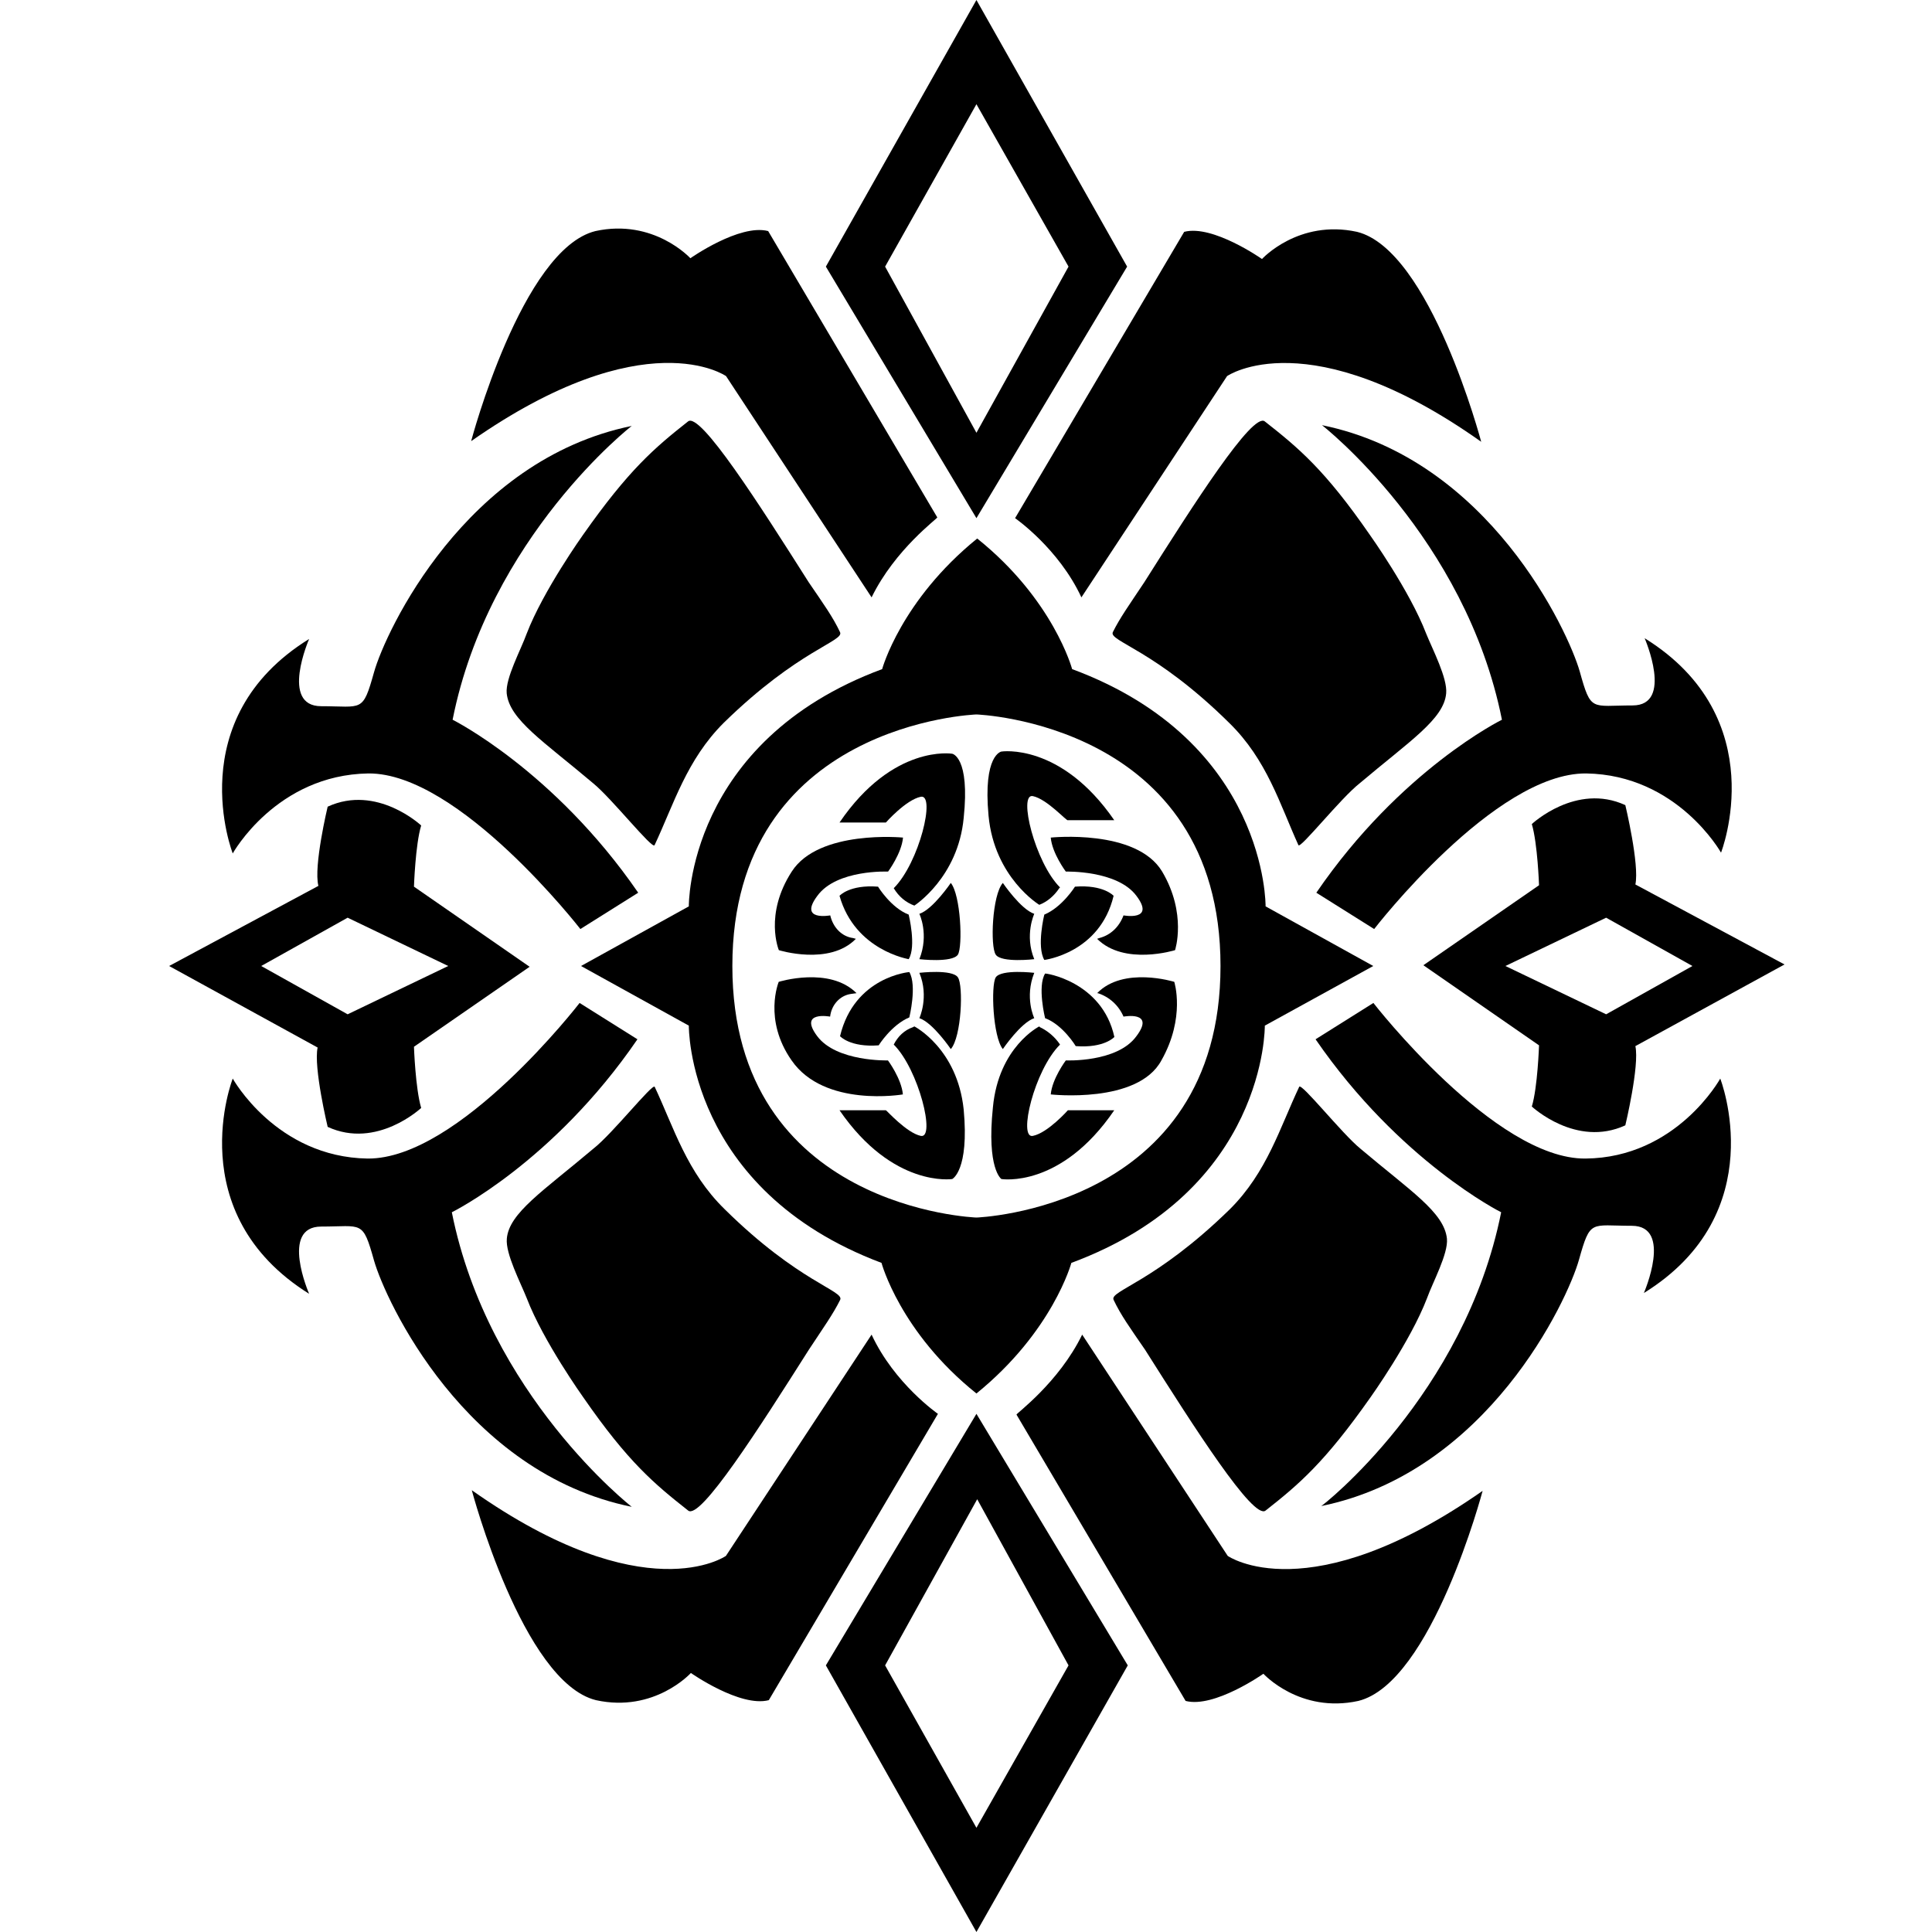
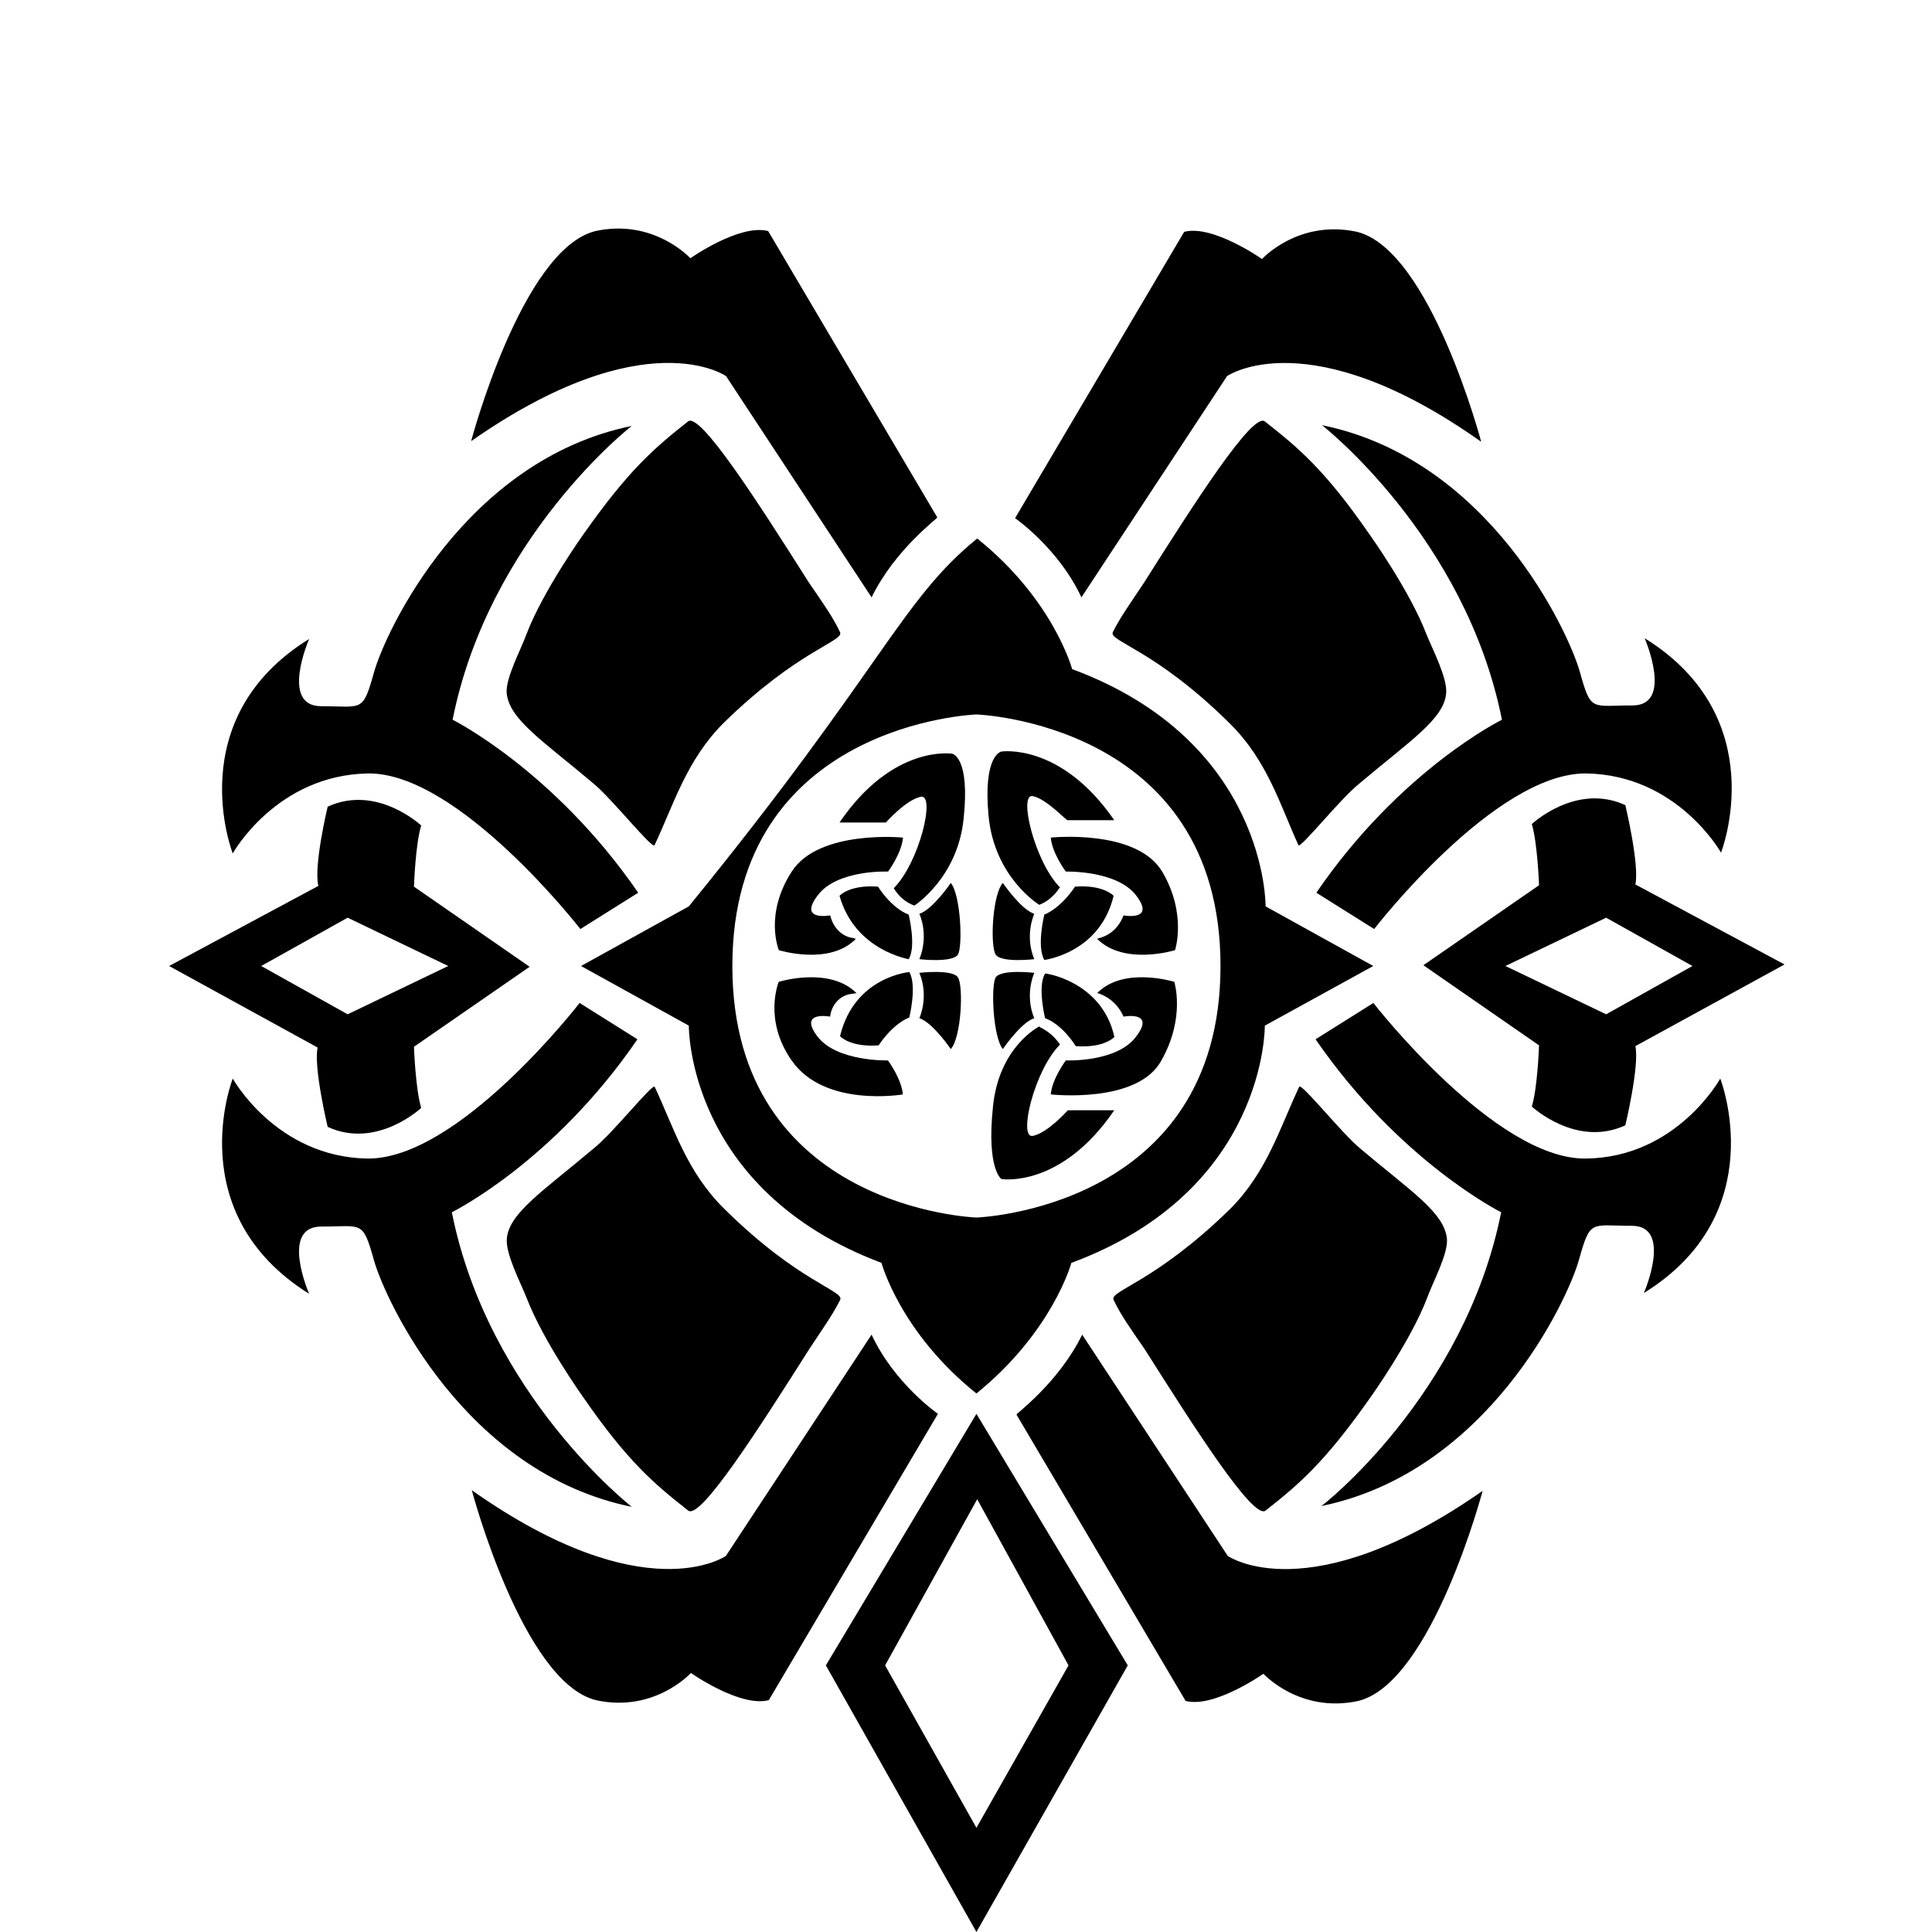
<svg xmlns="http://www.w3.org/2000/svg" width="15" height="15" viewBox="0 0 15 15" fill="none">
  <g clip-path="url(#clip0_2677_26225)">
    <path d="M5.636 12.08L6.767 10.362C6.944 10.743 7.282 10.977 7.282 10.977L5.969 13.2C5.747 13.258 5.364 12.989 5.364 12.989C5.364 12.989 5.082 13.3 4.627 13.2C4.057 13.059 3.663 11.57 3.663 11.57C5.01 12.52 5.636 12.08 5.636 12.08Z" fill="black" />
    <path d="M2.854 8.995C3.563 9.001 4.5 7.787 4.5 7.787L4.949 8.069C4.295 9.025 3.508 9.412 3.508 9.412C3.791 10.831 4.905 11.699 4.905 11.699C3.608 11.435 2.993 10.098 2.904 9.787C2.815 9.47 2.815 9.523 2.494 9.523C2.172 9.523 2.4 10.045 2.4 10.045C1.397 9.418 1.807 8.374 1.807 8.374C1.807 8.374 2.145 8.984 2.854 8.995Z" fill="black" />
    <path d="M5.626 9.388C6.202 9.957 6.557 10.021 6.523 10.092C6.468 10.203 6.396 10.303 6.28 10.479C5.897 11.083 5.437 11.804 5.343 11.728C5.083 11.523 4.877 11.353 4.528 10.848C4.528 10.848 4.218 10.414 4.09 10.08C4.041 9.957 3.924 9.734 3.935 9.617C3.952 9.417 4.218 9.247 4.606 8.919C4.756 8.802 5.066 8.409 5.083 8.438C5.232 8.755 5.332 9.101 5.626 9.388Z" fill="black" />
-     <path d="M7.149 8.819C7.266 8.843 7.133 8.303 6.939 8.11C6.972 8.045 7.022 7.998 7.088 7.975L7.099 7.969C7.099 7.969 7.432 8.139 7.482 8.614C7.526 9.089 7.393 9.154 7.393 9.154C7.393 9.154 6.933 9.224 6.518 8.62H6.878C6.883 8.62 7.039 8.796 7.149 8.819Z" fill="black" />
    <path d="M6.65 7.711L6.606 7.717C6.523 7.729 6.456 7.799 6.445 7.893C6.445 7.893 6.196 7.846 6.345 8.045C6.495 8.245 6.894 8.233 6.894 8.233C6.894 8.233 6.999 8.374 7.01 8.497C7.01 8.497 6.401 8.602 6.146 8.233C5.924 7.916 6.046 7.623 6.046 7.623C6.046 7.623 6.44 7.5 6.65 7.711Z" fill="black" />
    <path d="M7.06 7.899C6.921 7.957 6.822 8.116 6.822 8.116C6.6 8.133 6.522 8.045 6.522 8.045C6.633 7.582 7.06 7.547 7.06 7.547C7.121 7.652 7.06 7.899 7.06 7.899Z" fill="black" />
    <path d="M7.138 7.905C7.138 7.905 7.215 7.74 7.138 7.553C7.138 7.553 7.393 7.523 7.437 7.588C7.481 7.652 7.465 8.051 7.382 8.145C7.382 8.145 7.243 7.94 7.138 7.905Z" fill="black" />
    <path d="M8.756 12.93L7.581 15L6.412 12.93L7.581 10.977L8.756 12.93ZM6.872 12.93L7.581 14.191L8.296 12.93L7.587 11.64L6.872 12.93Z" fill="black" />
    <path d="M8.402 10.362L9.532 12.08C9.532 12.08 10.158 12.52 11.511 11.575C11.511 11.575 11.117 13.065 10.546 13.206C10.092 13.305 9.809 12.995 9.809 12.995C9.809 12.995 9.427 13.264 9.205 13.206L7.892 10.983C7.886 10.977 8.219 10.737 8.402 10.362Z" fill="black" />
    <path d="M11.655 9.412C11.655 9.412 10.868 9.019 10.214 8.069L10.663 7.787C10.663 7.787 11.605 9.001 12.309 8.995C13.018 8.989 13.356 8.374 13.356 8.374C13.356 8.374 13.766 9.418 12.763 10.039C12.763 10.039 12.99 9.517 12.669 9.517C12.348 9.517 12.348 9.464 12.259 9.781C12.17 10.098 11.55 11.429 10.258 11.693C10.258 11.699 11.372 10.831 11.655 9.412Z" fill="black" />
    <path d="M12.697 8.122C12.73 8.274 12.619 8.737 12.619 8.737C12.237 8.913 11.893 8.591 11.893 8.591C11.938 8.444 11.949 8.116 11.949 8.116L11.051 7.494L11.949 6.873C11.949 6.873 11.938 6.55 11.893 6.398C11.893 6.398 12.237 6.075 12.619 6.251C12.619 6.251 12.73 6.714 12.697 6.867L13.855 7.488L12.697 8.122ZM12.47 7.125L11.688 7.5L12.47 7.875L13.14 7.5L12.47 7.125Z" fill="black" />
    <path d="M10.087 8.438C10.103 8.403 10.419 8.802 10.563 8.919C10.951 9.247 11.212 9.412 11.234 9.617C11.245 9.734 11.123 9.957 11.079 10.08C10.951 10.414 10.641 10.848 10.641 10.848C10.286 11.353 10.087 11.523 9.826 11.728C9.732 11.804 9.272 11.083 8.89 10.479C8.773 10.309 8.701 10.209 8.646 10.092C8.612 10.021 8.967 9.957 9.549 9.388C9.837 9.101 9.937 8.755 10.087 8.438Z" fill="black" />
-     <path d="M9.82 7.963C9.82 7.963 9.837 9.242 8.318 9.805C8.318 9.805 8.174 10.338 7.581 10.819C6.988 10.344 6.844 9.805 6.844 9.805C5.331 9.236 5.348 7.963 5.348 7.963L4.511 7.5L5.348 7.037C5.348 7.037 5.331 5.758 6.849 5.195C6.849 5.195 6.994 4.662 7.587 4.181C8.18 4.656 8.324 5.195 8.324 5.195C9.842 5.758 9.826 7.037 9.826 7.037L10.662 7.5L9.82 7.963ZM7.581 5.547C7.581 5.547 5.686 5.612 5.686 7.5C5.686 9.388 7.581 9.453 7.581 9.453C7.581 9.453 9.476 9.388 9.476 7.5C9.476 5.612 7.581 5.547 7.581 5.547Z" fill="black" />
+     <path d="M9.82 7.963C9.82 7.963 9.837 9.242 8.318 9.805C8.318 9.805 8.174 10.338 7.581 10.819C6.988 10.344 6.844 9.805 6.844 9.805C5.331 9.236 5.348 7.963 5.348 7.963L4.511 7.5L5.348 7.037C6.849 5.195 6.994 4.662 7.587 4.181C8.18 4.656 8.324 5.195 8.324 5.195C9.842 5.758 9.826 7.037 9.826 7.037L10.662 7.5L9.82 7.963ZM7.581 5.547C7.581 5.547 5.686 5.612 5.686 7.5C5.686 9.388 7.581 9.453 7.581 9.453C7.581 9.453 9.476 9.388 9.476 7.5C9.476 5.612 7.581 5.547 7.581 5.547Z" fill="black" />
    <path d="M8.069 7.969L8.074 7.975C8.135 8.004 8.191 8.051 8.23 8.11C8.03 8.309 7.903 8.843 8.019 8.819C8.135 8.796 8.291 8.62 8.291 8.62H8.651C8.235 9.23 7.775 9.154 7.775 9.154C7.775 9.154 7.659 9.077 7.709 8.597C7.753 8.127 8.069 7.969 8.069 7.969Z" fill="black" />
    <path d="M8.158 8.497C8.169 8.374 8.275 8.233 8.275 8.233C8.275 8.233 8.674 8.251 8.823 8.045C8.973 7.846 8.723 7.893 8.723 7.893C8.685 7.805 8.613 7.74 8.524 7.711H8.518C8.723 7.5 9.117 7.623 9.117 7.623C9.117 7.623 9.206 7.899 9.017 8.233C8.834 8.573 8.158 8.497 8.158 8.497Z" fill="black" />
    <path d="M8.652 8.051C8.652 8.051 8.574 8.139 8.352 8.122C8.352 8.122 8.253 7.957 8.114 7.905C8.114 7.905 8.053 7.658 8.114 7.559C8.108 7.553 8.557 7.617 8.652 8.051Z" fill="black" />
    <path d="M8.03 7.553C7.953 7.746 8.03 7.905 8.03 7.905C7.925 7.94 7.786 8.145 7.786 8.145C7.709 8.051 7.692 7.652 7.731 7.588C7.775 7.523 8.03 7.553 8.03 7.553Z" fill="black" />
-     <path d="M6.412 2.07L7.581 3.05176e-05L8.751 2.07L7.581 4.023L6.412 2.07ZM8.296 2.07L7.581 0.809L6.872 2.07L7.581 3.36L8.296 2.07Z" fill="black" />
    <path d="M6.767 4.638L5.637 2.92C5.637 2.92 5.01 2.48 3.658 3.425C3.658 3.425 4.052 1.935 4.623 1.794C5.077 1.695 5.36 2.005 5.36 2.005C5.36 2.005 5.742 1.736 5.964 1.794L7.277 4.017C7.283 4.023 6.95 4.263 6.767 4.638Z" fill="black" />
    <path d="M3.514 5.588C3.514 5.588 4.301 5.981 4.955 6.931L4.506 7.213C4.506 7.213 3.563 5.999 2.86 6.005C2.145 6.016 1.807 6.626 1.807 6.626C1.807 6.626 1.397 5.582 2.4 4.961C2.4 4.961 2.172 5.483 2.494 5.483C2.815 5.483 2.815 5.536 2.904 5.219C2.993 4.902 3.613 3.571 4.905 3.307C4.91 3.301 3.796 4.169 3.514 5.588Z" fill="black" />
    <path d="M2.544 6.263C2.926 6.087 3.27 6.409 3.27 6.409C3.225 6.556 3.214 6.884 3.214 6.884L4.112 7.506L3.214 8.127C3.214 8.127 3.225 8.45 3.27 8.602C3.27 8.602 2.926 8.925 2.544 8.749C2.544 8.749 2.433 8.286 2.466 8.133L1.313 7.5L2.472 6.878C2.433 6.726 2.544 6.263 2.544 6.263ZM2.028 7.5L2.699 7.875L3.48 7.5L2.699 7.125L2.028 7.5Z" fill="black" />
    <path d="M5.082 6.562C5.065 6.597 4.749 6.198 4.605 6.081C4.217 5.753 3.956 5.588 3.934 5.383C3.923 5.266 4.045 5.043 4.089 4.92C4.217 4.586 4.527 4.152 4.527 4.152C4.882 3.647 5.082 3.477 5.342 3.272C5.436 3.196 5.896 3.917 6.279 4.521C6.395 4.691 6.467 4.791 6.522 4.908C6.556 4.979 6.201 5.043 5.619 5.612C5.331 5.899 5.231 6.245 5.082 6.562Z" fill="black" />
    <path d="M7.099 7.031C7.033 7.007 6.978 6.961 6.939 6.896C7.138 6.697 7.266 6.163 7.149 6.186C7.033 6.21 6.878 6.386 6.878 6.386H6.518C6.933 5.776 7.393 5.852 7.393 5.852C7.393 5.852 7.532 5.876 7.482 6.351C7.438 6.814 7.099 7.031 7.099 7.031Z" fill="black" />
    <path d="M7.011 6.503C7 6.626 6.895 6.767 6.895 6.767C6.895 6.767 6.496 6.749 6.346 6.955C6.197 7.154 6.446 7.107 6.446 7.107C6.468 7.201 6.535 7.271 6.623 7.283L6.645 7.289C6.44 7.5 6.047 7.377 6.047 7.377C6.047 7.377 5.931 7.101 6.147 6.767C6.357 6.439 7.011 6.503 7.011 6.503Z" fill="black" />
    <path d="M6.518 6.955C6.518 6.955 6.595 6.867 6.817 6.884C6.817 6.884 6.917 7.048 7.055 7.101C7.055 7.101 7.116 7.348 7.055 7.447C7.061 7.447 6.639 7.383 6.518 6.955Z" fill="black" />
    <path d="M7.138 7.447C7.215 7.254 7.138 7.095 7.138 7.095C7.243 7.06 7.382 6.855 7.382 6.855C7.459 6.949 7.476 7.348 7.437 7.412C7.393 7.477 7.138 7.447 7.138 7.447Z" fill="black" />
    <path d="M9.527 2.92L8.396 4.638C8.219 4.257 7.881 4.023 7.881 4.023L9.194 1.8C9.416 1.742 9.798 2.011 9.798 2.011C9.798 2.011 10.081 1.701 10.536 1.8C11.106 1.941 11.5 3.43 11.5 3.43C10.159 2.48 9.527 2.92 9.527 2.92Z" fill="black" />
    <path d="M12.315 6.005C11.605 5.999 10.669 7.213 10.669 7.213L10.22 6.931C10.874 5.975 11.661 5.588 11.661 5.588C11.378 4.169 10.264 3.301 10.264 3.301C11.561 3.565 12.176 4.902 12.265 5.213C12.353 5.53 12.353 5.477 12.675 5.477C12.996 5.477 12.769 4.955 12.769 4.955C13.772 5.577 13.362 6.62 13.362 6.62C13.362 6.62 13.024 6.016 12.315 6.005Z" fill="black" />
    <path d="M9.543 5.612C8.967 5.043 8.607 4.979 8.64 4.908C8.695 4.797 8.767 4.697 8.884 4.521C9.266 3.917 9.726 3.196 9.82 3.272C10.081 3.477 10.286 3.647 10.635 4.152C10.635 4.152 10.945 4.586 11.073 4.92C11.123 5.043 11.239 5.266 11.228 5.383C11.211 5.583 10.945 5.753 10.557 6.081C10.408 6.198 10.097 6.591 10.081 6.562C9.937 6.245 9.837 5.899 9.543 5.612Z" fill="black" />
    <path d="M8.019 6.181C7.903 6.157 8.036 6.697 8.23 6.89L8.224 6.896C8.185 6.955 8.13 7.002 8.069 7.025C8.069 7.025 7.72 6.814 7.675 6.333C7.631 5.858 7.775 5.835 7.775 5.835C7.775 5.835 8.235 5.764 8.651 6.368H8.291C8.285 6.38 8.13 6.204 8.019 6.181Z" fill="black" />
    <path d="M8.518 7.289L8.535 7.283C8.624 7.26 8.69 7.195 8.723 7.107C8.723 7.107 8.973 7.154 8.823 6.955C8.674 6.755 8.275 6.767 8.275 6.767C8.275 6.767 8.169 6.626 8.158 6.503C8.158 6.503 8.823 6.433 9.023 6.767C9.217 7.095 9.123 7.377 9.123 7.377C9.123 7.377 8.729 7.5 8.518 7.289Z" fill="black" />
    <path d="M8.108 7.101C8.247 7.043 8.346 6.884 8.346 6.884C8.568 6.867 8.646 6.955 8.646 6.955C8.54 7.4 8.108 7.453 8.108 7.453C8.047 7.348 8.108 7.101 8.108 7.101Z" fill="black" />
    <path d="M8.03 7.095C8.03 7.095 7.953 7.26 8.03 7.447C8.03 7.447 7.775 7.477 7.731 7.412C7.687 7.348 7.703 6.949 7.786 6.855C7.786 6.855 7.925 7.06 8.03 7.095Z" fill="black" />
  </g>
  <defs>
    <clipPath id="clip0_2677_26225">
      <rect width="12.542" height="15" fill="white" transform="matrix(1 0 0 -1 1.313 15)" />
    </clipPath>
  </defs>
</svg>